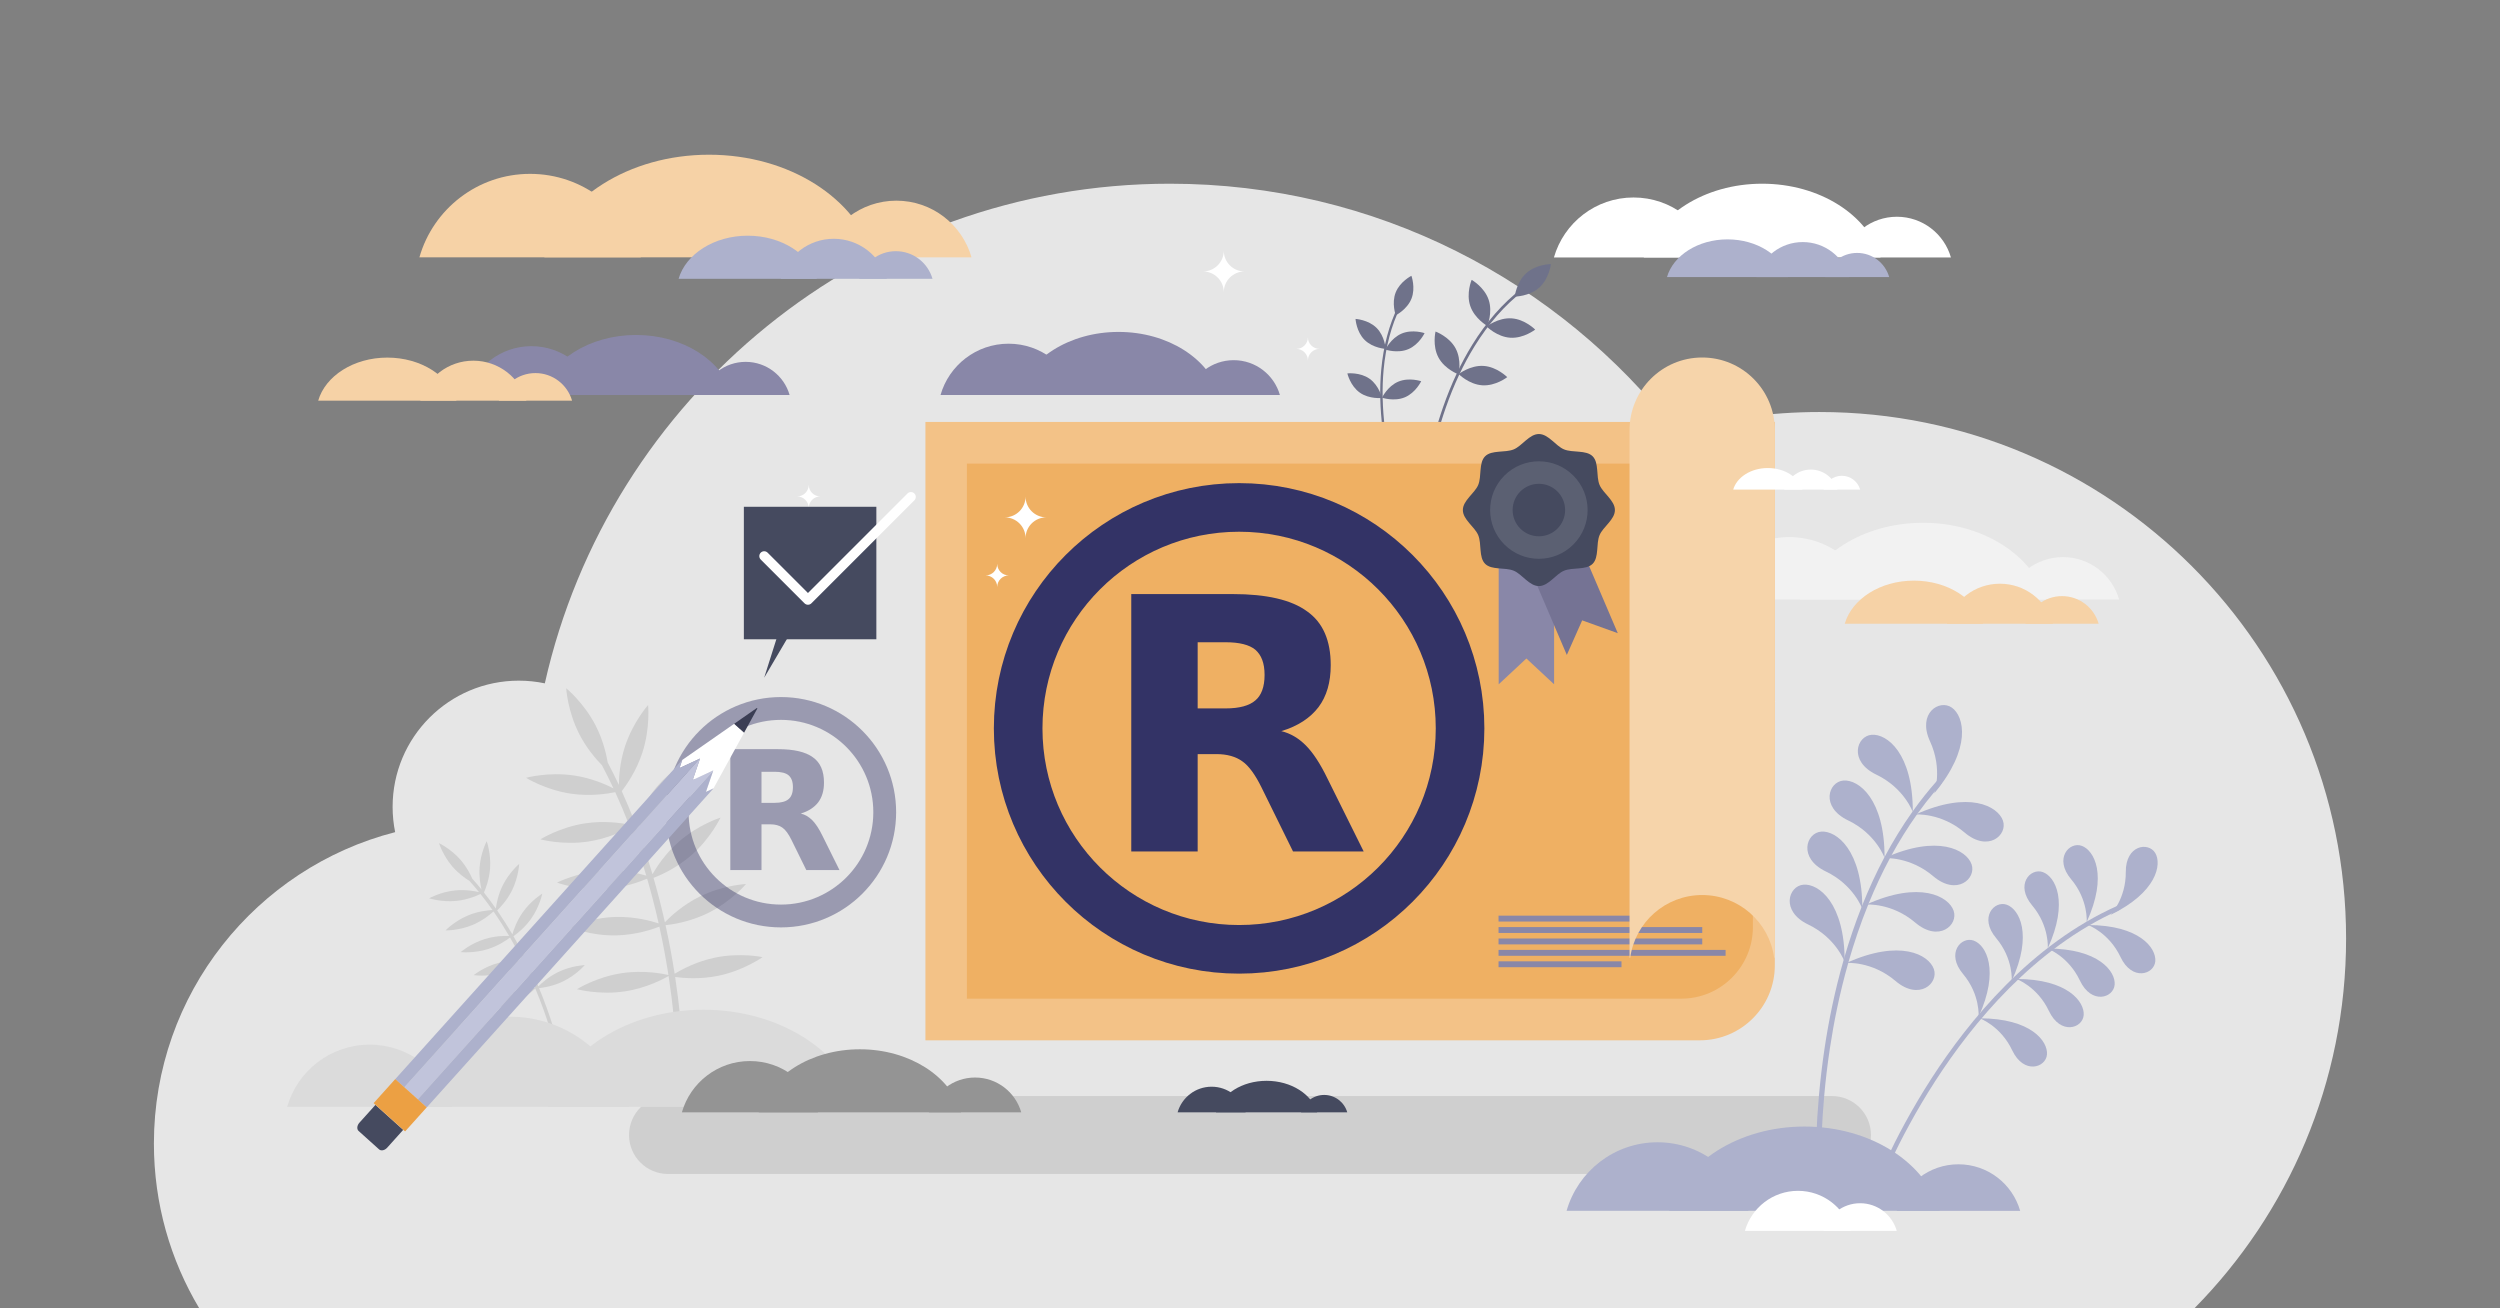
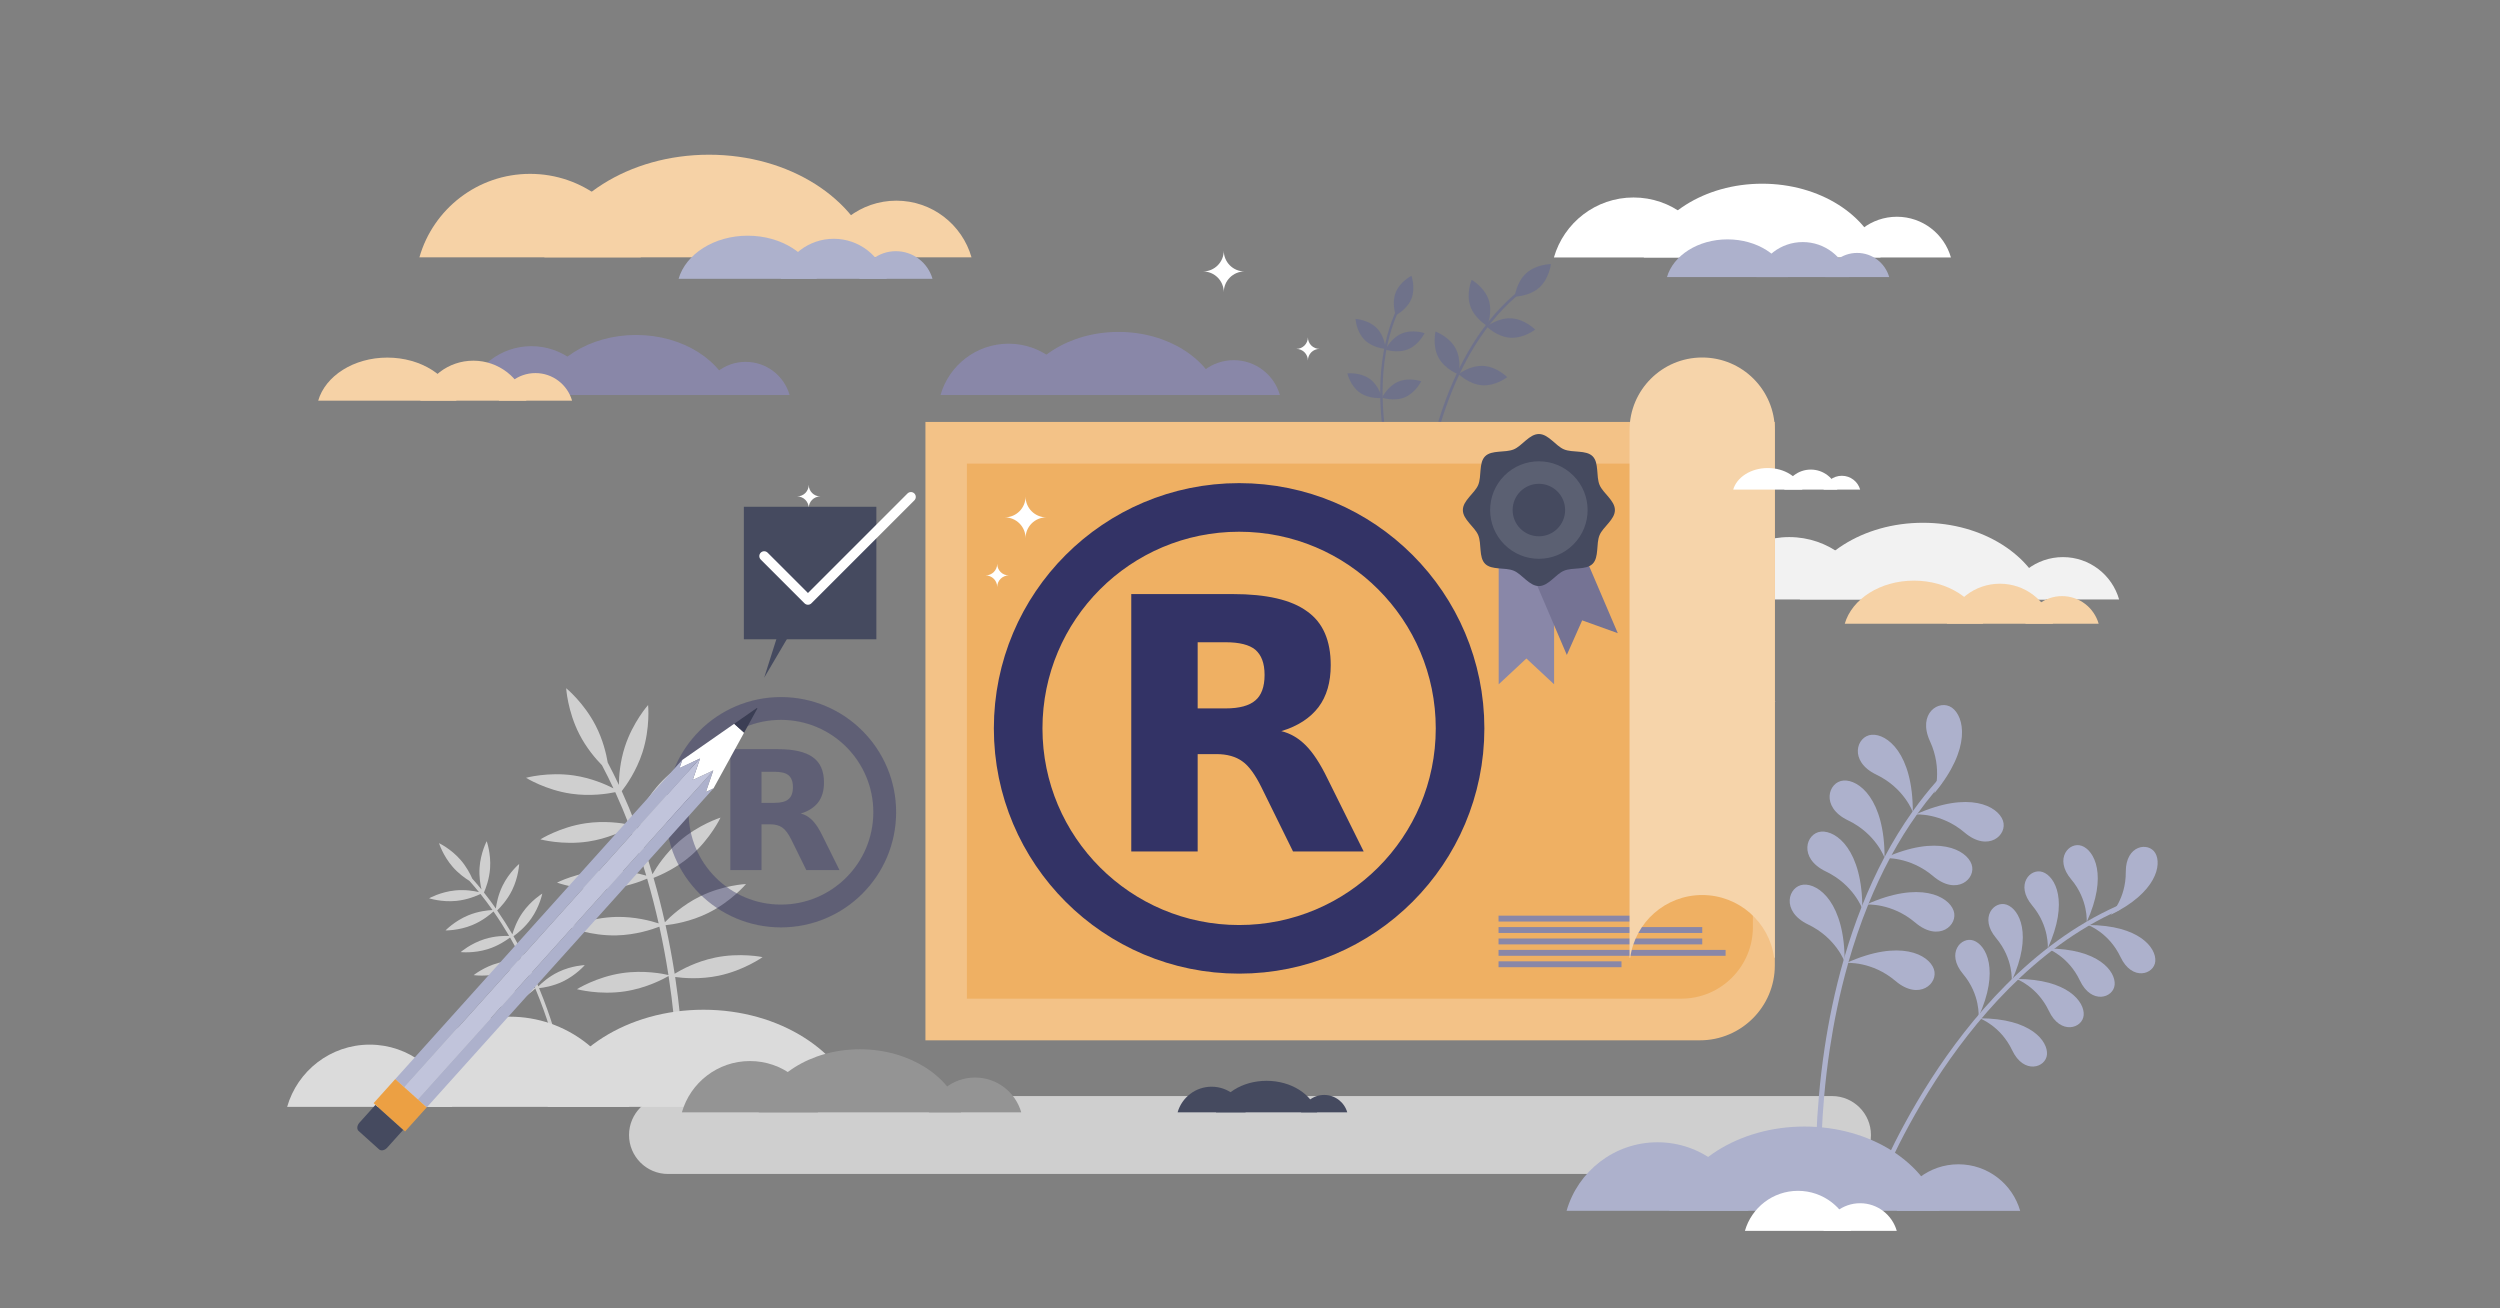
<svg xmlns="http://www.w3.org/2000/svg" id="Layer_1" data-name="Layer 1" viewBox="0 0 3600 1884">
  <rect x="0" y="0" width="3600" height="1884" fill="#808080" stroke="none" />
  <defs>
    <style>
      .cls-1 {
        stroke-width: 32.87px;
      }

      .cls-1, .cls-2 {
        stroke: #336;
        stroke-miterlimit: 10;
      }

      .cls-1, .cls-2, .cls-3 {
        fill: none;
      }

      .cls-4 {
        fill: #f2f2f2;
      }

      .cls-5 {
        fill: #efb063;
      }

      .cls-6 {
        fill: #eca043;
      }

      .cls-7 {
        fill: #e6e6e6;
      }

      .cls-8 {
        fill: #f6d4aa;
      }

      .cls-9 {
        fill: #f3c287;
      }

      .cls-10 {
        fill: #f6d2a6;
      }

      .cls-11 {
        fill: #fff;
      }

      .cls-12 {
        fill: #c1c4db;
      }

      .cls-13 {
        fill: #336;
      }

      .cls-14 {
        fill: #adb1cc;
      }

      .cls-15 {
        fill: #cfcfcf;
      }

      .cls-16 {
        fill: #dbdbdb;
      }

      .cls-17 {
        fill: #949494;
      }

      .cls-18 {
        fill: #6f728a;
      }

      .cls-19 {
        fill: #8987a8;
      }

      .cls-20 {
        fill: #5b6072;
      }

      .cls-21 {
        fill: #3b3e54;
      }

      .cls-22 {
        fill: #454a5f;
      }

      .cls-23 {
        fill: #757394;
      }

      .cls-2 {
        stroke-width: 70px;
      }

      .cls-24 {
        opacity: .42;
      }

      .cls-3 {
        stroke: #fff;
        stroke-linecap: round;
        stroke-linejoin: round;
        stroke-width: 14px;
      }
    </style>
  </defs>
-   <path class="cls-7" d="m2620.19,593.31c-71.58,0-140.82,9.93-206.46,28.44-168.78-217.32-432.57-357.21-729.06-357.21-439.77,0-807.61,307.68-900.12,719.49-12.09-2.53-24.61-3.88-37.46-3.88-100.37,0-181.73,81.36-181.73,181.73,0,12.47,1.26,24.64,3.65,36.41-199.77,51.34-347.39,232.66-347.39,448.45,0,86.73,23.85,167.88,65.34,237.27h2872.92c135.09-136.92,218.49-324.96,218.49-532.5,0-418.74-339.45-758.19-758.19-758.19Z" />
  <path class="cls-15" d="m2638.1,1690.51H961.9c-30.98,0-56.09-25.11-56.09-56.09s25.11-56.09,56.09-56.09h1676.19c30.98,0,56.09,25.11,56.09,56.09s-25.11,56.09-56.09,56.09Z" />
  <path class="cls-15" d="m1029.28,1379.05c-26.6,5.54-48.09,17.22-57.79,23.16-.12-.79-.24-1.57-.37-2.37-3.19-20.26-7.34-43.05-12.73-67.55,10.6-1.12,35.76-4.96,61.2-17.51,33.45-16.5,54.69-41.79,54.69-41.79,0,0-33,1.45-66.45,17.95-24.61,12.13-42.59,29.02-50.39,37.1-4.55-20.3-9.95-41.74-16.36-63.88,10.19-3.92,33.19-14.05,54.28-32.42,28.12-24.5,42.19-54.39,42.19-54.39,0,0-31.53,9.84-59.65,34.34-19.65,17.12-32.42,36.85-38.35,47.2-6.51-22.07-14.04-44.8-22.71-67.75,9.44-5.4,30.68-18.93,48.76-40.35,24.06-28.51,33.4-60.19,33.4-60.19,0,0-29.66,14.53-53.72,43.04-16.57,19.64-26.16,40.79-30.52,52.04-5.95-15.44-12.41-30.97-19.46-46.46,6.74-8.64,21.19-29.13,29.79-55.67,11.5-35.48,8.17-68.35,8.17-68.35,0,0-21.97,24.67-33.46,60.15-6.99,21.56-8.5,42.14-8.61,54.98-5.07-10.79-10.41-21.56-16.06-32.24-2.14-12.66-6.9-32.78-17.24-53-16.98-33.21-42.59-54.08-42.59-54.08,0,0,1.93,32.97,18.92,66.18,10.23,20.01,23.59,35.53,32.59,44.71,5.85,11.05,11.37,22.18,16.59,33.35-10.78-5.54-31.89-14.93-57.18-18.62-36.91-5.38-68.75,3.4-68.75,3.4,0,0,28,17.52,64.91,22.9,28.03,4.09,53.12,0,63.58-2.2,7.12,15.53,13.65,31.11,19.65,46.61-10.99-2.2-35.43-5.85-62.61-1.79-36.89,5.5-64.84,23.12-64.84,23.12,0,0,31.87,8.69,68.76,3.18,28.03-4.18,50.88-15.35,60.25-20.47,8.99,23.55,16.74,46.87,23.44,69.51-10.91-3.18-34.72-8.84-61.88-7.22-37.23,2.23-66.62,17.3-66.62,17.3,0,0,30.98,11.47,68.21,9.24,28.04-1.68,51.63-10.64,61.57-14.96,6.5,22.35,11.97,43.99,16.57,64.47-10.93-3.6-34.33-9.97-61.26-9.34-37.29.88-67.2,14.89-67.2,14.89,0,0,30.54,12.58,67.83,11.69,27.73-.66,51.36-8.56,61.67-12.58,5.31,24.17,9.42,46.66,12.57,66.66.16,1,.31,1.99.47,2.99-7.28-1.72-35.23-7.44-66.9-2.72-36.89,5.5-64.84,23.12-64.84,23.12,0,0,31.87,8.69,68.76,3.18,31.68-4.73,56.74-18.37,63.2-22.14,12.59,82.08,12.37,139.81,12.37,140.39l9.14.06c0-.58.23-57.68-12.05-139.06,11.15,1.57,35.68,3.78,62.5-1.81,36.52-7.61,63.41-26.79,63.41-26.79,0,0-32.31-6.85-68.83.76Z" />
  <path class="cls-15" d="m804.05,1399.64c-13.97,6.73-24.27,16.15-28.83,20.77-.18-.42-.35-.84-.53-1.26-4.55-10.78-9.99-22.83-16.34-35.67,5.72-2.08,19.13-7.67,31.49-18.11,16.26-13.74,24.55-30.67,24.55-30.67,0,0-18.08,5.34-34.34,19.08-11.96,10.1-19.6,21.93-22.81,27.48-5.31-10.62-11.25-21.75-17.84-33.13,5.1-3.57,16.45-12.34,25.61-25.42,12.21-17.44,15.89-35.93,15.89-35.93,0,0-16.11,9.79-28.32,27.23-8.53,12.18-12.89,24.87-14.75,31.42-6.64-11.33-13.94-22.88-21.89-34.41,4.49-4.29,14.39-14.71,21.46-29.06,9.4-19.1,10.22-37.93,10.22-37.93,0,0-14.43,12.13-23.83,31.23-6.48,13.16-8.88,26.19-9.75,33.02-5.42-7.73-11.13-15.45-17.16-23.06,2.55-5.72,7.73-19.05,8.85-34.93,1.49-21.23-4.87-38.98-4.87-38.98,0,0-8.77,16.68-10.26,37.92-.9,12.9,1.09,24.51,2.79,31.64-4.29-5.28-8.73-10.51-13.33-15.65-2.93-6.72-8.33-17.21-16.84-26.99-13.97-16.06-31.02-24.1-31.02-24.1,0,0,5.6,18,19.58,34.06,8.42,9.68,17.95,16.43,24.2,20.28,4.76,5.32,9.35,10.72,13.78,16.19-6.73-1.59-19.71-3.89-34.23-2.45-21.18,2.09-37.61,11.34-37.61,11.34,0,0,17.92,5.85,39.1,3.76,16.09-1.59,29.42-7.3,34.91-9.96,6.08,7.62,11.84,15.36,17.29,23.12-6.39.29-20.43,1.63-34.92,7.62-19.68,8.12-32.73,21.72-32.73,21.72,0,0,18.85.43,38.52-7.69,14.95-6.17,26.07-15.5,30.55-19.62,8.22,11.81,15.72,23.66,22.54,35.28-6.48-.26-20.45-.12-35.27,4.51-20.32,6.35-34.52,18.74-34.52,18.74,0,0,18.73,2.09,39.05-4.26,15.3-4.78,27.13-12.99,32.04-16.75,6.67,11.49,12.68,22.72,18.04,33.43-6.55-.49-20.39-.8-35.22,3.25-20.53,5.62-35.18,17.49-35.18,17.49,0,0,18.65,2.77,39.18-2.85,15.27-4.18,27.27-11.81,32.43-15.45,6.27,12.66,11.63,24.55,16.13,35.19.22.53.45,1.06.67,1.59-4.27.05-20.54.72-37.43,7.69-19.68,8.12-32.73,21.72-32.73,21.72,0,0,18.85.43,38.52-7.69,16.9-6.97,28.9-17.98,31.96-20.95,18.26,43.73,26.08,75.74,26.15,76.06l5.07-1.22c-.08-.32-7.8-31.98-25.79-75.37,6.39-.66,20.28-2.81,34.37-9.6,19.18-9.23,31.44-23.56,31.44-23.56,0,0-18.84.65-38.02,9.89Z" />
  <g>
    <path class="cls-10" d="m1290.76,288.96c51.41,0,94.76,34.48,108.2,81.57h-216.41c13.44-47.09,56.8-81.57,108.2-81.57Z" />
    <path class="cls-10" d="m763.35,250.36c75.73,0,139.59,50.79,159.39,120.16h-318.79c19.8-69.37,83.66-120.16,159.39-120.16Z" />
    <path class="cls-10" d="m1258.03,370.53c-24.44-84.57-121.3-147.74-237.07-147.74s-212.63,63.17-237.07,147.74h474.14Z" />
  </g>
  <g>
    <path class="cls-4" d="m2970.64,802.24c38.42,0,70.82,25.77,80.86,60.96h-161.72c10.04-35.19,42.44-60.96,80.86-60.96Z" />
    <path class="cls-4" d="m2576.5,773.4c56.59,0,104.32,37.96,119.12,89.8h-238.24c14.8-51.84,62.52-89.8,119.12-89.8Z" />
    <path class="cls-4" d="m2946.18,863.2c-18.27-63.2-90.65-110.41-177.17-110.41s-158.9,47.21-177.17,110.41h354.33Z" />
  </g>
  <g>
    <path class="cls-16" d="m733.98,1464.02c-81.85,0-150.88,54.9-172.28,129.88h344.56c-21.4-74.98-90.43-129.88-172.28-129.88Z" />
    <path class="cls-16" d="m532.37,1504.27c-56.49,0-104.12,37.88-118.89,89.63h237.78c-14.77-51.74-62.4-89.63-118.89-89.63Z" />
    <path class="cls-16" d="m788.62,1593.9c23.14-80.07,114.84-139.88,224.45-139.88s201.31,59.81,224.45,139.88h-448.9Z" />
  </g>
  <g>
    <path class="cls-14" d="m1200.59,343.84c36.31,0,66.94,24.35,76.43,57.62h-152.86c9.49-33.27,40.12-57.62,76.43-57.62Z" />
    <path class="cls-14" d="m1290.04,361.7c25.06,0,46.19,16.81,52.75,39.76h-105.49c6.55-22.96,27.69-39.76,52.75-39.76Z" />
    <path class="cls-14" d="m1176.35,401.46c-10.27-35.52-50.95-62.06-99.58-62.06s-89.31,26.53-99.58,62.06h199.16Z" />
  </g>
  <g>
    <path class="cls-10" d="m2879.87,840.54c36.31,0,66.94,24.35,76.43,57.62h-152.86c9.49-33.27,40.12-57.62,76.43-57.62Z" />
    <path class="cls-10" d="m2969.31,858.4c25.06,0,46.19,16.81,52.75,39.76h-105.49c6.55-22.96,27.69-39.76,52.75-39.76Z" />
    <path class="cls-10" d="m2855.62,898.16c-10.27-35.52-50.95-62.06-99.58-62.06s-89.31,26.53-99.58,62.06h199.16Z" />
  </g>
  <path class="cls-11" d="m1147.87,714.85c9.22,0,16.7-7.48,16.7-16.7,0,9.22,7.48,16.7,16.7,16.7-9.22,0-16.7,7.48-16.7,16.7,0-9.22-7.48-16.7-16.7-16.7Z" />
  <g>
    <path class="cls-11" d="m2731.53,312.12c36.97,0,68.15,24.79,77.81,58.66h-155.62c9.67-33.87,40.84-58.66,77.81-58.66Z" />
    <path class="cls-11" d="m2352.26,284.37c54.46,0,100.39,36.52,114.62,86.41h-229.25c14.24-49.89,60.17-86.41,114.62-86.41Z" />
    <path class="cls-11" d="m2707.99,370.79c-17.58-60.82-87.23-106.25-170.48-106.25s-152.91,45.43-170.48,106.25h340.97Z" />
  </g>
  <g>
    <path class="cls-19" d="m1073.73,521.07c30.07,0,55.43,20.17,63.29,47.71h-126.57c7.86-27.54,33.22-47.71,63.29-47.71Z" />
    <path class="cls-19" d="m765.25,498.49c44.29,0,81.65,29.71,93.23,70.28h-186.46c11.58-40.58,48.93-70.28,93.23-70.28Z" />
    <path class="cls-19" d="m1054.58,568.78c-14.3-49.47-70.95-86.41-138.66-86.41s-124.36,36.95-138.66,86.41h277.32Z" />
  </g>
  <g>
    <path class="cls-14" d="m2595.98,348.58c31.79,0,58.59,21.32,66.9,50.44h-133.8c8.31-29.12,35.12-50.44,66.9-50.44Z" />
    <path class="cls-14" d="m2674.28,364.21c21.94,0,40.43,14.71,46.17,34.81h-92.34c5.73-20.09,24.23-34.81,46.17-34.81Z" />
    <path class="cls-14" d="m2574.76,399.02c-8.99-31.09-44.6-54.32-87.16-54.32s-78.18,23.22-87.16,54.32h174.32Z" />
  </g>
  <g>
    <path class="cls-14" d="m3039.01,1317.5s22.43-22.86,22.13-61.85c-.3-39,32.74-43.67,42.45-27.27,9.7,16.4,2.08,56.84-64.58,89.12Z" />
    <path class="cls-14" d="m3004.81,1327.84s2.7-31.91-22.41-61.76c-25.1-29.85-2.63-54.52,15.3-48.08,17.94,6.44,37.86,42.45,7.1,109.83Z" />
    <path class="cls-14" d="m3006.73,1332.05s30.13,10.83,46.82,46.08c16.68,35.25,48.47,25.1,50.08,6.11,1.61-18.99-22.83-52.1-96.9-52.19Z" />
    <path class="cls-14" d="m2948.2,1365.84s30.13,10.83,46.82,46.08c16.68,35.25,48.47,25.1,50.08,6.11s-22.83-52.1-96.9-52.19Z" />
    <path class="cls-14" d="m2903.6,1409.69s30.13,10.83,46.82,46.08c16.68,35.25,48.47,25.1,50.08,6.11,1.61-18.99-22.83-52.1-96.9-52.19Z" />
    <path class="cls-14" d="m2850.74,1466.35s30.13,10.83,46.82,46.08c16.68,35.25,48.47,25.1,50.08,6.11,1.61-18.99-22.83-52.1-96.9-52.19Z" />
    <path class="cls-14" d="m2948.77,1365.64s2.7-31.91-22.41-61.76c-25.1-29.85-2.63-54.52,15.3-48.08,17.94,6.44,37.86,42.45,7.1,109.83Z" />
    <path class="cls-14" d="m2896.85,1412.64s2.7-31.91-22.41-61.76c-25.1-29.85-2.63-54.52,15.3-48.08,17.94,6.44,37.86,42.45,7.1,109.83Z" />
    <path class="cls-14" d="m2849.16,1464.26s2.7-31.91-22.41-61.76c-25.1-29.85-2.63-54.52,15.3-48.08,17.94,6.44,37.86,42.45,7.1,109.83Z" />
    <path class="cls-14" d="m2696.91,1724.52c1.64.45,3.38-.42,3.98-2.04.28-.77,28.92-77.61,86.3-166.42,52.86-81.81,141.64-190.82,264.39-245.54,1.67-.74,2.42-2.7,1.68-4.37-.74-1.67-2.7-2.42-4.37-1.68-124.28,55.41-213.98,165.52-267.34,248.13-57.75,89.41-86.58,166.82-86.87,167.59-.63,1.71.25,3.62,1.96,4.25.09.03.18.06.27.09Z" />
  </g>
  <g>
    <path class="cls-14" d="m2820.14,1676.58c42.24,0,77.85,28.33,88.9,67.02h-177.79c11.04-38.69,46.66-67.02,88.9-67.02Z" />
    <path class="cls-14" d="m2386.84,1644.88c62.22,0,114.69,41.73,130.95,98.72h-261.91c16.27-57,68.74-98.72,130.95-98.72Z" />
    <path class="cls-14" d="m2793.25,1743.6c-20.08-69.48-99.65-121.38-194.77-121.38s-174.69,51.9-194.77,121.38h389.54Z" />
  </g>
  <g>
    <path class="cls-11" d="m2589.12,1714.79c36.31,0,66.94,24.35,76.43,57.62h-152.86c9.49-33.27,40.12-57.62,76.43-57.62Z" />
    <path class="cls-11" d="m2678.57,1732.65c25.06,0,46.19,16.81,52.75,39.76h-105.49c6.55-22.96,27.69-39.76,52.75-39.76Z" />
  </g>
  <g>
    <path class="cls-14" d="m2785.27,1142.44s12.63-34.44-6.07-75c-18.7-40.57,13.58-61.03,31.45-48.49,17.87,12.54,28.99,58.35-25.37,123.49Z" />
    <path class="cls-14" d="m2754.44,1169.36s-12.24-34.58-52.52-53.89c-40.28-19.31-28.47-55.67-6.71-57.4,21.76-1.73,59.55,26.45,59.22,111.29Z" />
    <path class="cls-14" d="m2758.43,1172.85s36.56-2.9,70.61,26.02c34.04,28.92,62.43,3.33,55.16-17.25-7.28-20.58-48.41-43.61-125.76-8.77Z" />
    <path class="cls-14" d="m2713.28,1235.74s36.56-2.9,70.61,26.02c34.04,28.92,62.43,3.33,55.16-17.25-7.28-20.58-48.41-43.61-125.76-8.77Z" />
    <path class="cls-14" d="m2687.41,1302.55s36.56-2.9,70.61,26.02c34.04,28.92,62.43,3.33,55.16-17.25-7.28-20.58-48.41-43.61-125.76-8.77Z" />
    <path class="cls-14" d="m2658.96,1386.62s36.56-2.9,70.61,26.02c34.04,28.92,62.43,3.33,55.16-17.25s-48.41-43.61-125.76-8.77Z" />
    <path class="cls-14" d="m2713.78,1235.26s-12.24-34.58-52.52-53.89c-40.28-19.31-28.47-55.67-6.71-57.4,21.76-1.73,59.55,26.45,59.22,111.29Z" />
    <path class="cls-14" d="m2681.75,1308.81s-12.24-34.58-52.52-53.89c-40.28-19.31-28.47-55.67-6.71-57.4,21.76-1.73,59.55,26.45,59.22,111.29Z" />
    <path class="cls-14" d="m2656.32,1385.19s-12.24-34.58-52.52-53.89c-40.28-19.31-28.47-55.67-6.71-57.4,21.76-1.73,59.55,26.45,59.22,111.29Z" />
    <path class="cls-14" d="m2795.1,1129.21c-3.04,3.41-6.02,6.87-8.94,10.35-8.75,10.39-17.03,21.08-24.85,32.01-.29.41-.58.81-.86,1.21-13.43,18.86-25.55,38.43-36.47,58.4-.85,1.55-1.69,3.1-2.52,4.66-11.49,21.42-21.63,43.27-30.57,65.17-.2.49-.4.97-.59,1.46h-.01c-11.28,27.8-20.65,55.68-28.43,82.86-.12.4-.24.81-.34,1.21-12.59,44.19-20.98,86.52-26.57,123.7-7.13,47.42-10.44,90.76-11.84,125.87h-7.58c1.39-35.37,4.72-79.04,11.89-126.82,5.74-38.23,14.42-81.85,27.53-127.37.42-1.47.85-2.94,1.29-4.42,6.88-23.46,14.95-47.4,24.41-71.34.35-.88.7-1.77,1.06-2.66,9.24-23.13,19.78-46.24,31.81-68.89.08-.15.16-.3.25-.45,0,0,0,0,0,0,11.93-22.45,25.33-44.45,40.36-65.58.1-.15.21-.29.31-.43,10.63-14.93,22.09-29.42,34.42-43.33.19-.21.38-.43.57-.64,1.4-1.56,3.79-1.7,5.35-.31,1.57,1.39,1.71,3.79.32,5.35Z" />
  </g>
  <g>
    <path class="cls-19" d="m1776.53,518.64c31.6,0,58.25,21.19,66.51,50.14h-133.02c8.26-28.95,34.91-50.14,66.51-50.14Z" />
    <path class="cls-19" d="m1452.35,494.92c46.55,0,85.8,31.22,97.97,73.86h-195.95c12.17-42.64,51.43-73.86,97.97-73.86Z" />
    <path class="cls-19" d="m1756.41,568.78c-15.02-51.98-74.56-90.81-145.72-90.81s-130.7,38.83-145.72,90.81h291.44Z" />
  </g>
  <g>
    <path class="cls-17" d="m1404.08,1551.64c31.6,0,58.25,21.19,66.51,50.14h-133.02c8.26-28.95,34.91-50.14,66.51-50.14Z" />
    <path class="cls-17" d="m1079.9,1527.91c46.55,0,85.8,31.22,97.97,73.86h-195.95c12.17-42.64,51.43-73.86,97.97-73.86Z" />
    <path class="cls-17" d="m1383.96,1601.78c-15.02-51.99-74.56-90.81-145.72-90.81s-130.7,38.83-145.72,90.81h291.44Z" />
  </g>
  <g>
    <path class="cls-22" d="m1906.81,1576.71c15.8,0,29.12,10.6,33.25,25.07h-66.51c4.13-14.47,17.46-25.07,33.25-25.07Z" />
    <path class="cls-22" d="m1744.71,1564.85c23.27,0,42.9,15.61,48.99,36.93h-97.97c6.09-21.32,25.71-36.93,48.99-36.93Z" />
    <path class="cls-22" d="m1896.74,1601.78c-7.51-25.99-37.28-45.41-72.86-45.41s-65.35,19.41-72.86,45.41h145.72Z" />
  </g>
  <path class="cls-11" d="m1732.31,390.89c16.53,0,29.93-13.4,29.93-29.93,0,16.53,13.4,29.93,29.93,29.93-16.53,0-29.93,13.4-29.93,29.93,0-16.53-13.4-29.93-29.93-29.93Z" />
  <g>
    <path class="cls-18" d="m2117.17,440.62c6.21,18.32,24.48,28.68,24.48,28.68,0,0,8.21-19.33,2-37.65-6.21-18.32-24.48-28.68-24.48-28.68,0,0-8.21,19.33-2,37.65Z" />
    <path class="cls-18" d="m2071.42,514.87c9.16,17.03,28.89,24.22,28.89,24.22,0,0,4.89-20.43-4.26-37.46-9.16-17.03-28.89-24.22-28.89-24.22,0,0-4.89,20.43,4.26,37.46Z" />
    <path class="cls-18" d="m2197.91,393.3c-14.38,12.93-16.7,33.8-16.7,33.8,0,0,21-.08,35.39-13.01,14.38-12.93,16.7-33.8,16.7-33.8,0,0-21,.08-35.39,13.01Z" />
    <path class="cls-18" d="m2176.61,458.42c-19.3-1.22-35.83,11.74-35.83,11.74,0,0,14.76,14.94,34.06,16.17,19.3,1.22,35.83-11.74,35.83-11.74,0,0-14.76-14.94-34.06-16.17Z" />
    <path class="cls-18" d="m2136.34,526.93c-19.3-1.22-35.83,11.74-35.83,11.74,0,0,14.76,14.94,34.06,16.17,19.3,1.22,35.83-11.74,35.83-11.74,0,0-14.76-14.94-34.06-16.17Z" />
    <path class="cls-18" d="m2052.92,688.5l3.91.46c.05-.45,5.53-46,25.06-101.83,11.46-32.76,25.45-62.59,41.57-88.68,20.12-32.55,43.64-59.32,69.91-79.56l-2.4-3.12c-26.66,20.54-50.51,47.68-70.89,80.66-16.28,26.34-30.39,56.45-41.94,89.49-19.66,56.23-25.17,102.13-25.22,102.59Z" />
  </g>
  <g>
    <path class="cls-18" d="m1965.02,489.48c11.97,11.92,30.3,12.93,30.3,12.93,0,0-1.09-18.32-13.06-30.24-11.97-11.92-30.3-12.93-30.3-12.93,0,0,1.09,18.32,13.06,30.24Z" />
    <path class="cls-18" d="m1958.09,565.36c13.78,9.77,32.02,7.73,32.02,7.73,0,0-4.11-17.89-17.9-27.66-13.78-9.77-32.02-7.73-32.02-7.73,0,0,4.11,17.89,17.9,27.66Z" />
    <path class="cls-18" d="m2009.81,421.07c-6.23,15.71.07,32.94.07,32.94,0,0,16.4-8.23,22.63-23.93s-.07-32.94-.07-32.94c0,0-16.4,8.23-22.63,23.93Z" />
    <path class="cls-18" d="m2018.46,480.3c-15.58,6.54-23.47,23.11-23.47,23.11,0,0,17.36,5.96,32.94-.59,15.58-6.54,23.47-23.11,23.47-23.11,0,0-17.36-5.96-32.94.59Z" />
    <path class="cls-18" d="m2013.57,549.57c-15.58,6.54-23.47,23.11-23.47,23.11,0,0,17.36,5.96,32.94-.59,15.58-6.54,23.47-23.11,23.47-23.11,0,0-17.36-5.96-32.94.59Z" />
    <path class="cls-18" d="m2011.09,708.42l3.24-1.16c-.13-.38-13.55-38.14-19.97-89.43-3.76-30.09-4.41-58.87-1.94-85.55,3.09-33.29,11.1-63.38,23.79-89.43l-3.09-1.51c-12.88,26.44-20.99,56.94-24.12,90.66-2.5,26.94-1.84,55.98,1.96,86.33,6.47,51.64,20,89.7,20.13,90.08Z" />
  </g>
  <g>
    <path class="cls-11" d="m2523.83,1009.71c9.22,0,16.7-7.48,16.7-16.7,0,9.22,7.48,16.7,16.7,16.7-9.22,0-16.7,7.48-16.7,16.7,0-9.22-7.48-16.7-16.7-16.7Z" />
    <path class="cls-9" d="m1332.62,607.6h1223.14v782.51c0,59.58-48.37,107.95-107.95,107.95h-1115.19v-890.46h0Z" />
    <path class="cls-5" d="m1573,486.89h667.41c56.87,0,103.05,46.17,103.05,103.05v1028.83h-770.46V486.89h0Z" transform="translate(3011.06 -905.4) rotate(90)" />
    <g>
      <rect class="cls-19" x="2157.9" y="1318.54" width="192.69" height="8.49" />
      <rect class="cls-19" x="2157.9" y="1334.99" width="293.34" height="8.49" />
      <rect class="cls-19" x="2157.9" y="1351.43" width="293.34" height="8.49" />
      <rect class="cls-19" x="2157.9" y="1367.87" width="326.94" height="8.49" />
      <rect class="cls-19" x="2157.9" y="1384.31" width="177.06" height="8.49" />
    </g>
    <path class="cls-8" d="m2451.15,514.8c-57.77,0-104.61,46.83-104.61,104.61v759.71h.98c6.99-50.99,50.71-90.28,103.63-90.28h0c52.91,0,96.64,39.29,103.63,90.28h.98v-759.71c0-57.77-46.83-104.61-104.61-104.61h0Z" />
  </g>
  <g>
    <polygon class="cls-19" points="2237.92 985.39 2198.01 948.24 2158.11 985.39 2158.11 747.94 2237.92 747.94 2237.92 985.39" />
    <polygon class="cls-23" points="2329.63 911.8 2278.34 893.32 2256.23 943.16 2162.95 724.8 2236.34 693.45 2329.63 911.8" />
    <g>
      <path class="cls-22" d="m2106.51,734.47c0-13.83,17.13-24.15,22.12-36.18,5.17-12.47.55-31.83,9.95-41.23,9.4-9.39,28.76-4.78,41.23-9.95,12.03-4.99,22.35-22.12,36.18-22.12s24.15,17.13,36.18,22.12c12.47,5.17,31.83.55,41.23,9.95s4.78,28.76,9.95,41.23c4.99,12.03,22.12,22.35,22.12,36.18s-17.13,24.15-22.12,36.18c-5.17,12.47-.55,31.83-9.95,41.23-9.4,9.39-28.76,4.78-41.23,9.95-12.03,4.99-22.35,22.12-36.18,22.12s-24.15-17.13-36.18-22.12c-12.47-5.17-31.83-.55-41.23-9.95-9.4-9.4-4.78-28.76-9.95-41.23-4.99-12.03-22.12-22.35-22.12-36.18Z" />
      <circle class="cls-20" cx="2215.98" cy="734.47" r="70.19" transform="translate(129.7 1782.06) rotate(-45)" />
      <circle class="cls-22" cx="2215.98" cy="734.47" r="37.8" />
    </g>
  </g>
  <g>
    <rect class="cls-22" x="1071.15" y="729.76" width="190.8" height="190.8" />
    <polyline class="cls-3" points="1100.4 800.78 1163.45 863.83 1311.74 715.55" />
    <polygon class="cls-22" points="1124.76 899.02 1100.4 975.93 1145.64 899.02 1124.76 899.02" />
  </g>
  <g>
    <path class="cls-10" d="m681.58,519.38c36.31,0,66.94,24.35,76.43,57.62h-152.86c9.49-33.27,40.12-57.62,76.43-57.62Z" />
    <path class="cls-10" d="m771.03,537.24c25.06,0,46.19,16.81,52.75,39.76h-105.49c6.55-22.96,27.69-39.76,52.75-39.76Z" />
    <path class="cls-10" d="m657.34,577c-10.27-35.52-50.95-62.06-99.58-62.06s-89.31,26.53-99.58,62.06h199.16Z" />
  </g>
  <g>
    <path class="cls-11" d="m2607.53,676.19c18.16,0,33.47,12.18,38.22,28.81h-76.43c4.75-16.63,20.06-28.81,38.22-28.81Z" />
    <path class="cls-11" d="m2652.26,685.12c12.53,0,23.1,8.4,26.37,19.88h-52.75c3.28-11.48,13.84-19.88,26.37-19.88Z" />
    <path class="cls-11" d="m2595.41,705c-5.13-17.76-25.47-31.03-49.79-31.03s-44.66,13.27-49.79,31.03h99.58Z" />
  </g>
  <path class="cls-11" d="m1446.88,744.99c16.53,0,29.93-13.4,29.93-29.93,0,16.53,13.4,29.93,29.93,29.93-16.53,0-29.93,13.4-29.93,29.93,0-16.53-13.4-29.93-29.93-29.93Z" />
  <path class="cls-11" d="m1419.28,828.6c9.22,0,16.7-7.48,16.7-16.7,0,9.22,7.48,16.7,16.7,16.7-9.22,0-16.7,7.48-16.7,16.7,0-9.22-7.48-16.7-16.7-16.7Z" />
  <path class="cls-11" d="m1912.28,1355.41c9.22,0,16.7-7.48,16.7-16.7,0,9.22,7.48,16.7,16.7,16.7-9.22,0-16.7,7.48-16.7,16.7,0-9.22-7.48-16.7-16.7-16.7Z" />
  <path class="cls-11" d="m1866.68,502.41c9.22,0,16.7-7.48,16.7-16.7,0,9.22,7.48,16.7,16.7,16.7-9.22,0-16.7,7.48-16.7,16.7,0-9.22-7.48-16.7-16.7-16.7Z" />
  <g>
    <circle class="cls-2" cx="1784.32" cy="1048.87" r="318.17" />
    <path class="cls-13" d="m1764.91,1020.11c19.77,0,34.15-3.95,42.78-11.5,8.63-7.19,13.3-19.41,13.3-36.67s-4.67-28.76-13.3-36.31c-8.63-7.19-23.01-10.79-42.78-10.79h-40.27v95.27h40.27m-40.27,65.79v140.21h-95.63v-370.66h145.96c48.89,0,84.49,8.27,107.13,24.81,23.01,16.18,34.15,42.06,34.15,77.65,0,24.45-5.75,44.58-17.62,60.4-11.86,15.46-29.48,27.32-53.57,34.51,13.3,3.24,24.81,10.07,35.23,20.49,10.43,10.43,20.85,26.24,31.28,47.82l52.13,104.98h-101.74l-45.3-92.03c-8.99-18.34-18.34-31.28-27.68-37.75-9.35-6.83-21.93-10.43-37.39-10.43h-26.96" />
  </g>
  <g class="cls-24">
    <circle class="cls-1" cx="1124.58" cy="1169.61" r="149.42" />
    <path class="cls-13" d="m1115.46,1156.1c9.29,0,16.04-1.86,20.09-5.4,4.05-3.38,6.25-9.12,6.25-17.22s-2.19-13.51-6.25-17.05c-4.05-3.38-10.81-5.07-20.09-5.07h-18.91v44.74h18.91m-18.91,30.9v65.85h-44.91v-174.07h68.55c22.96,0,39.68,3.88,50.31,11.65,10.81,7.6,16.04,19.75,16.04,36.47,0,11.48-2.7,20.94-8.27,28.37-5.57,7.26-13.84,12.83-25.16,16.21,6.25,1.52,11.65,4.73,16.55,9.62,4.9,4.9,9.79,12.33,14.69,22.46l24.48,49.3h-47.78l-21.27-43.22c-4.22-8.61-8.61-14.69-13-17.73-4.39-3.21-10.3-4.9-17.56-4.9h-12.66" />
  </g>
  <g>
    <path class="cls-22" d="m516.4,1628.61l29.44,26.46c2.92,2.62,8.15,1.55,11.7-2.39l23.09-25.68-40-35.96-23.09,25.68c-3.54,3.94-4.05,9.26-1.13,11.89Z" />
    <g>
      <g>
        <g>
          <polygon class="cls-11" points="982.44 1094.36 978.42 1106.09 1008.1 1092.23 997.47 1123.22 1027.16 1109.36 1016.53 1140.35 1027.45 1135.25 1071.48 1055.07 1057.23 1042.25 982.44 1094.36" />
          <path class="cls-21" d="m1057.23,1042.25l14.25,12.81,18.94-34.49c.4-.72-.23-1.29-.91-.82l-32.29,22.5Z" />
        </g>
        <g>
          <polygon class="cls-12" points="601.55 1583.15 1026.96 1109.93 1027.16 1109.36 997.47 1123.22 1008.1 1092.23 1007.67 1092.43 582.19 1565.74 601.55 1583.15" />
          <polygon class="cls-14" points="614.44 1594.73 1027.39 1135.36 1027.45 1135.25 1016.53 1140.35 1026.96 1109.93 601.55 1583.15 614.44 1594.73" />
          <polygon class="cls-14" points="582.19 1565.74 1007.67 1092.43 978.42 1106.09 982.44 1094.36 982.07 1094.62 569.12 1553.99 582.19 1565.74" />
        </g>
      </g>
      <rect class="cls-6" x="552.9" y="1561.22" width="46.6" height="60.94" transform="translate(-992.72 956.09) rotate(-48.05)" />
    </g>
  </g>
</svg>